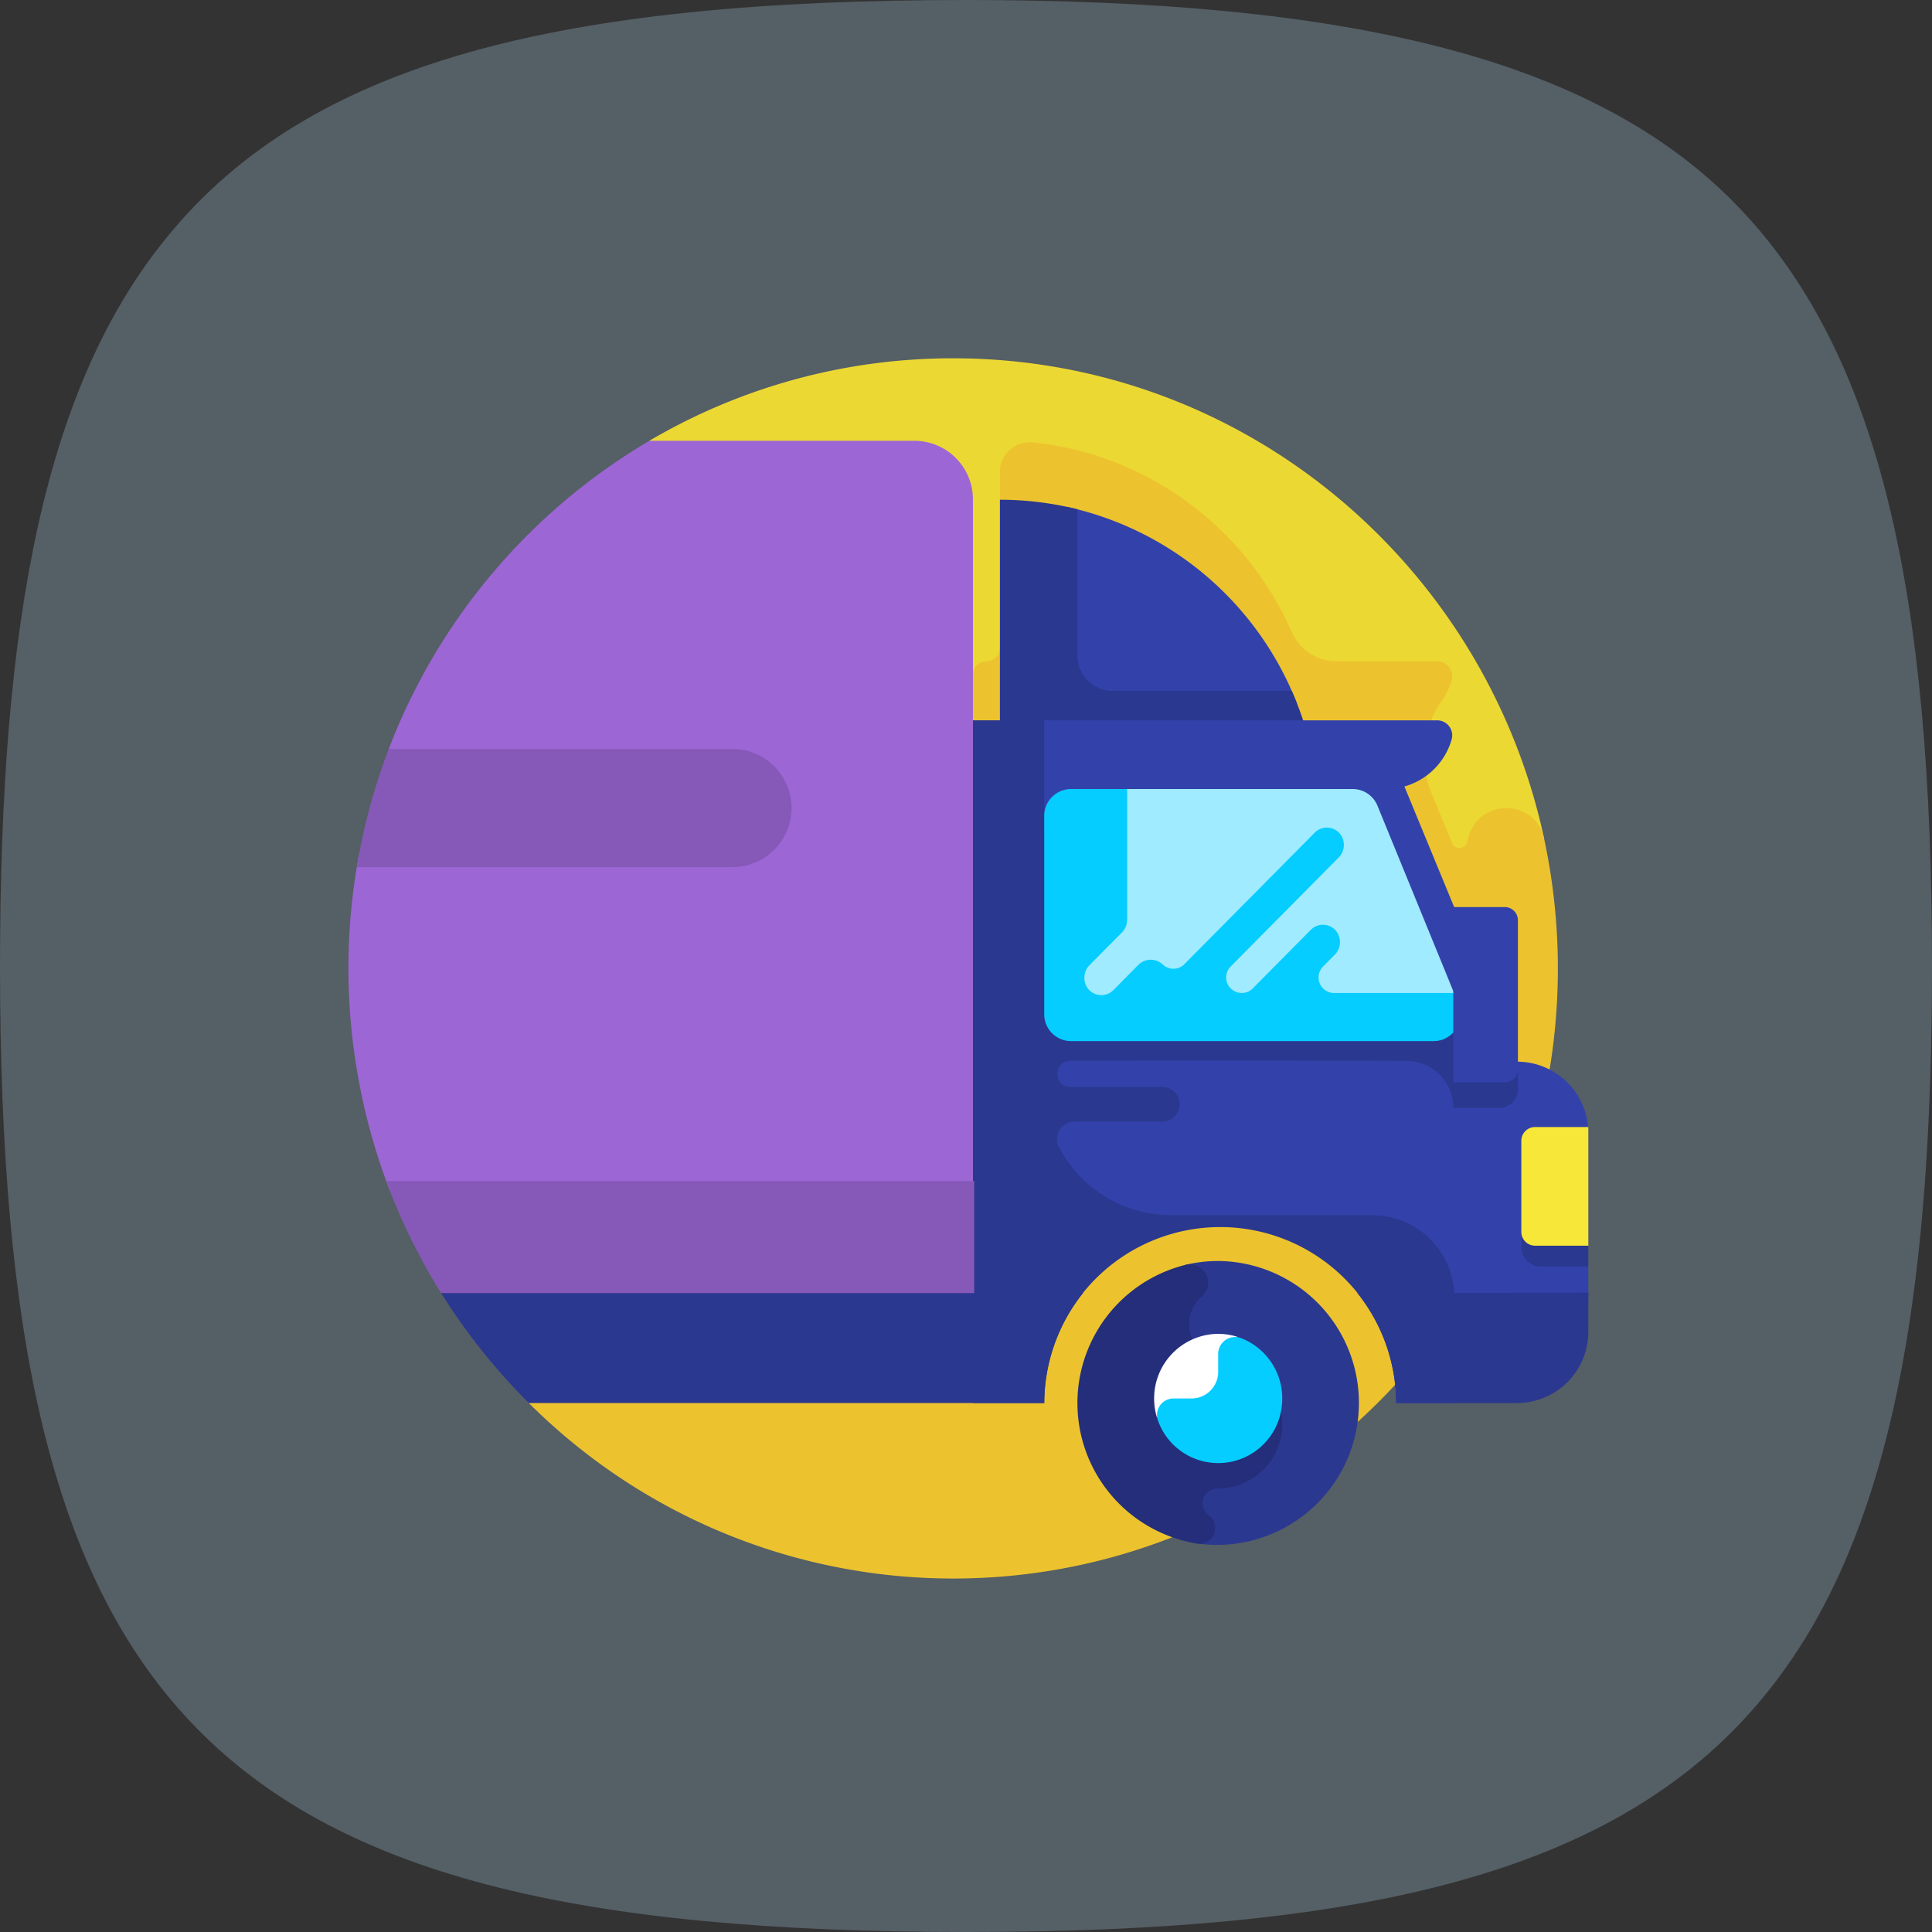
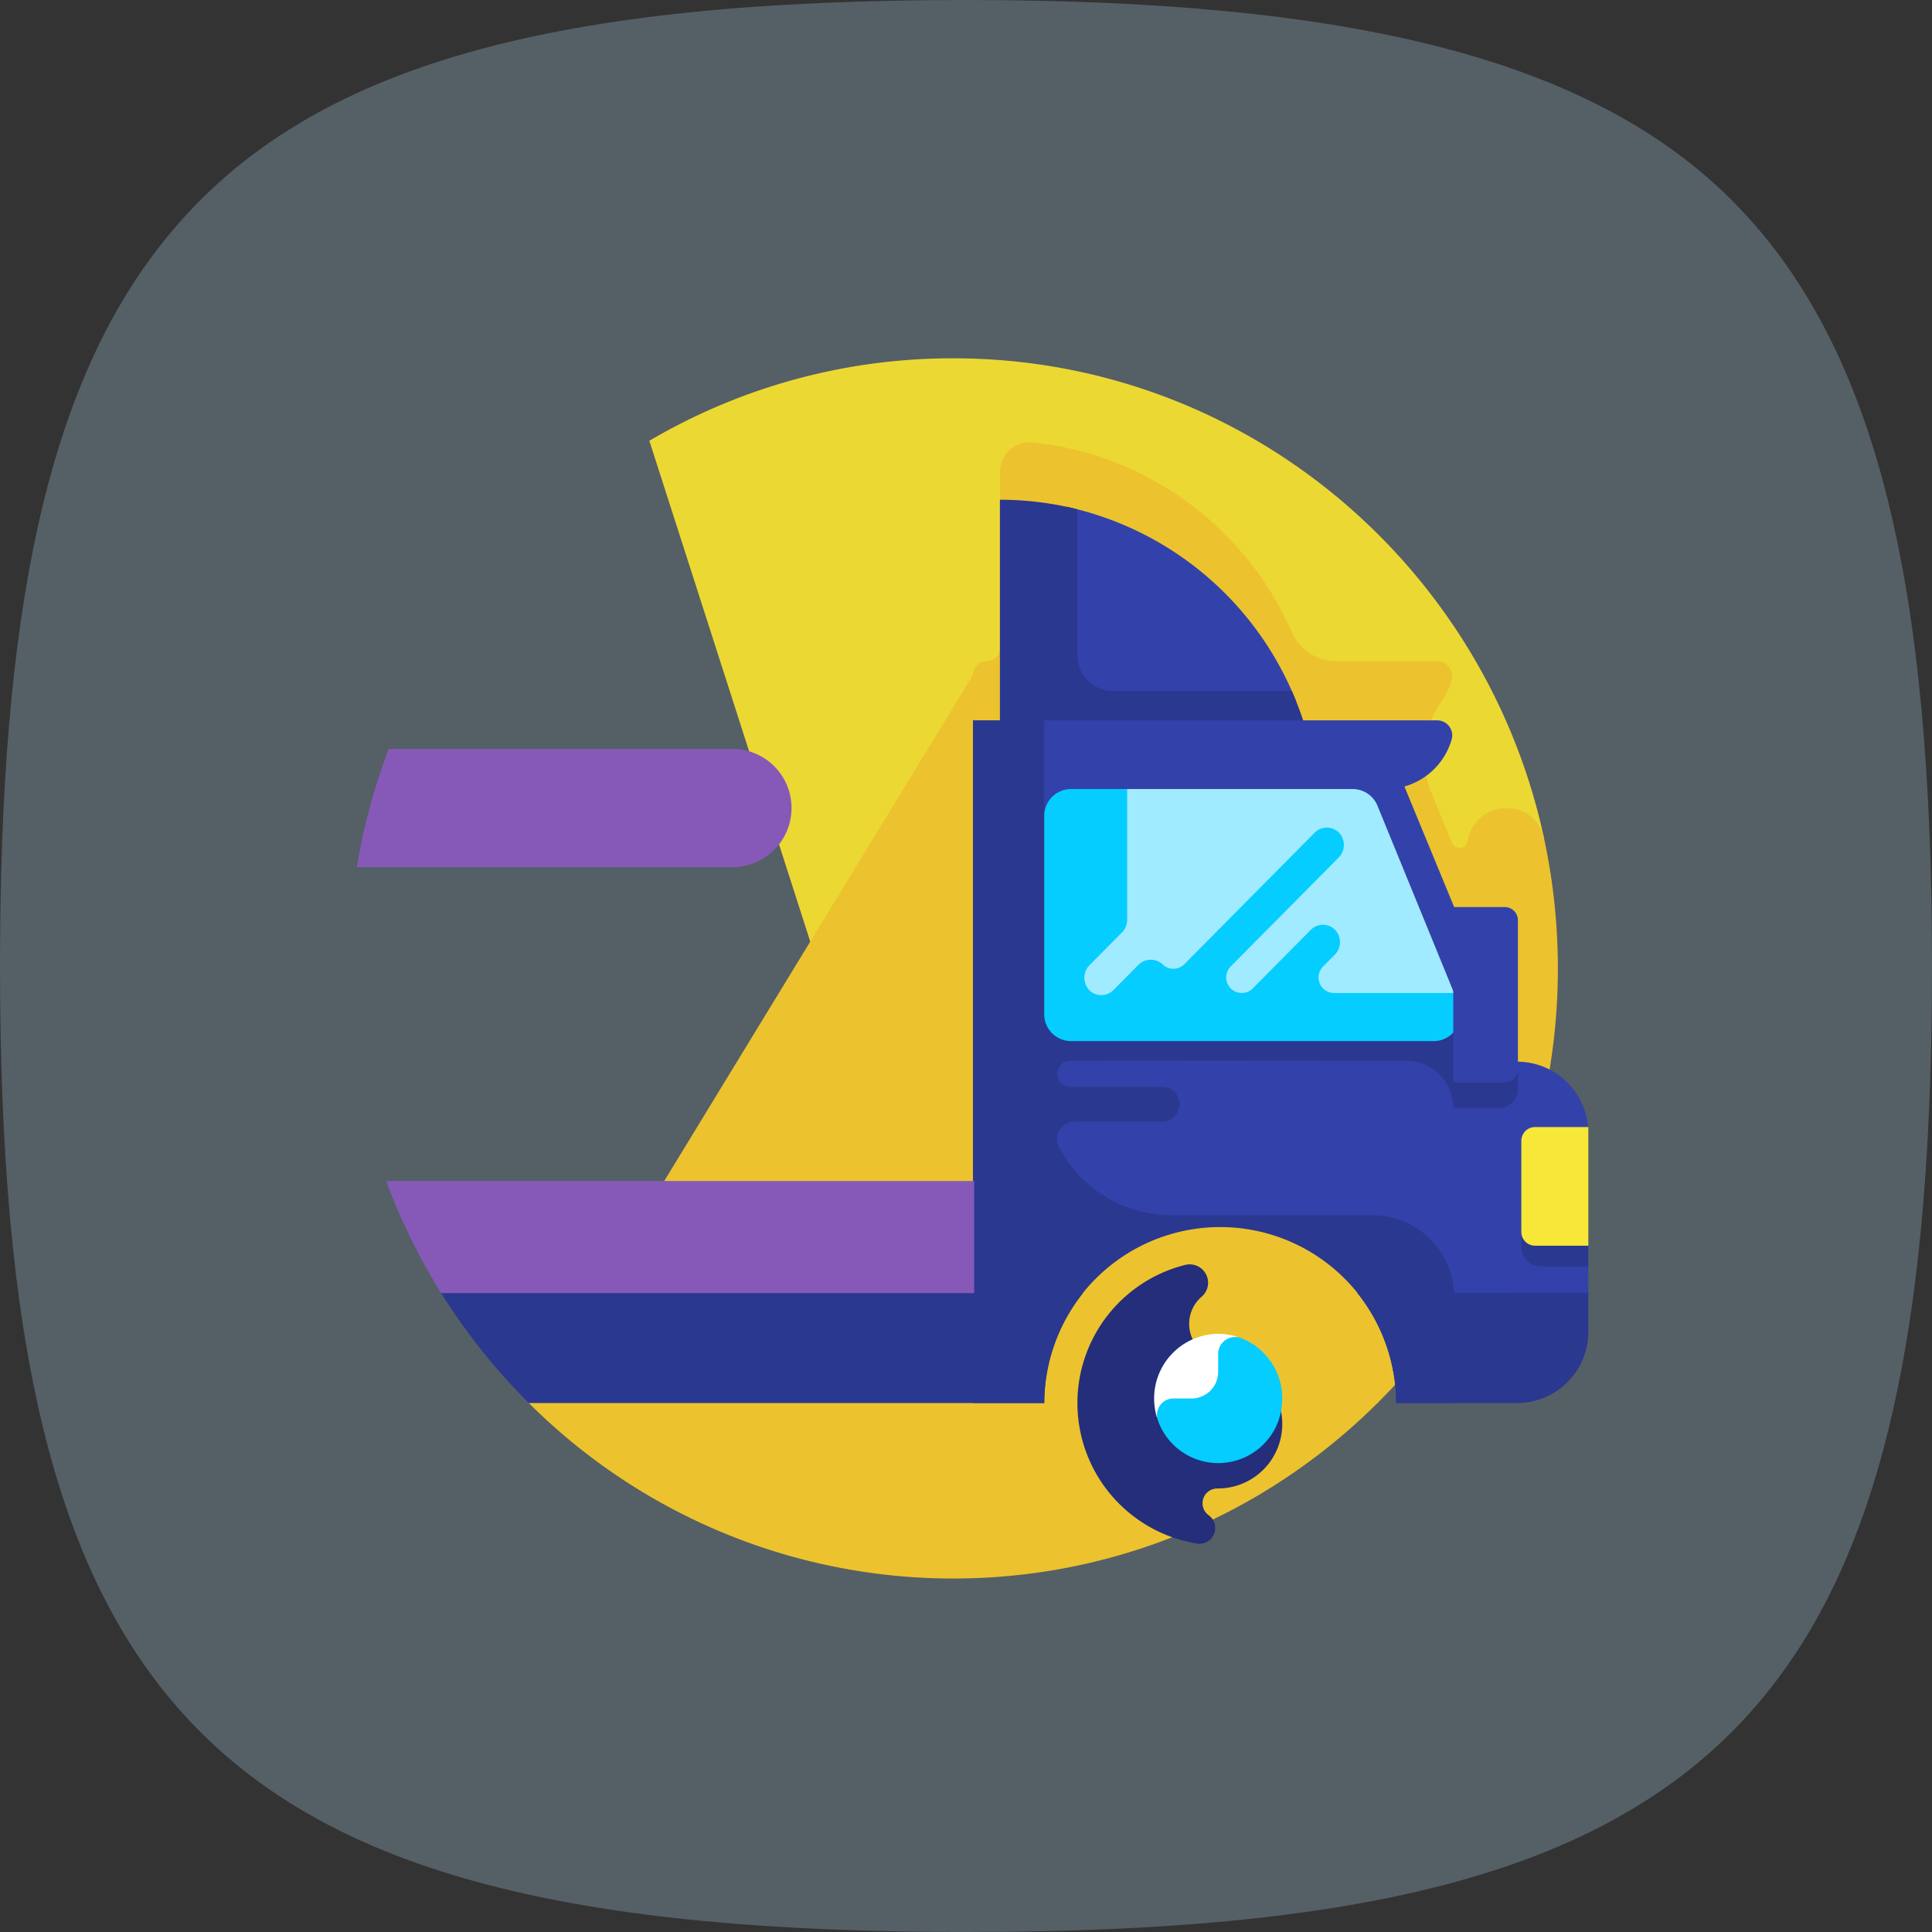
<svg xmlns="http://www.w3.org/2000/svg" width="405.333" height="405.333" viewBox="0 0 405.333 405.333">
  <rect x="0" y="0" width="405.333" height="405.333" fill="#333333" stroke="none" />
  <g transform="translate(2472.106 -790.828)">
    <path d="M1176.873,270.12c-85.176,0-137.4,12.881-167.393,49.439C983.665,350.9,974.2,399.7,974.2,472.813c0,77.123,10.57,127.258,39.749,158.305,30.638,32.673,81.813,44.335,162.925,44.335,92.829,0,146.2-15.206,174.756-59.537,20.243-31.454,27.9-77.47,27.9-143.1,0-78.279-10.905-128.7-41.023-159.695S1256.82,270.12,1176.873,270.12Z" transform="translate(-3446.304 520.708)" fill="rgba(190,230,255,0.25)" />
    <g transform="translate(-2399 859.719)">
      <g transform="translate(63.128 6.281)">
        <path d="M187.939,6.281a125.431,125.431,0,0,0-63.74,17.3l38.46,119.711L311.9,106.931C299.489,49.38,248.7,6.281,187.939,6.281Z" transform="translate(-124.199 -6.281)" fill="#ecd833" />
      </g>
      <g transform="translate(37.839 23.875)">
        <path d="M289.987,160.608a.018.018,0,0,1,0-.005,130.083,130.083,0,0,0-2.557-36.956c-1.939-8.352-13.742-8.409-15.888-.033q-.11.427-.222.854a1.673,1.673,0,0,1-3.169.212l-4.418-10.713a20.1,20.1,0,0,1,2.3-19.164,14.376,14.376,0,0,0,2.023-4.25,3.165,3.165,0,0,0-3.047-4.013H243.749a10.108,10.108,0,0,1-9.211-6.107l-.026-.06H234.5a67.208,67.208,0,0,0-44.96-38.1v0c-.423-.107-2.254-.524-2.308-.535v.006a66.888,66.888,0,0,0-7.089-1.115,6.241,6.241,0,0,0-6.86,6.234v36.83a2.841,2.841,0,0,1-2.829,2.854,2.841,2.841,0,0,0-2.829,2.854L74.444,242.174a125.949,125.949,0,0,0,89.03,36.821C230.331,278.995,285.114,226.809,289.987,160.608Z" transform="translate(-74.444 -40.588)" fill="#ecc32e" />
      </g>
      <g transform="translate(0 23.59)">
-         <path d="M118.782,40.033H63.131A128.151,128.151,0,0,0,8.458,104.678L2.181,126.972a129.845,129.845,0,0,0,6.59,70.609H131.016V52.377A12.29,12.29,0,0,0,118.782,40.033Z" transform="translate(0 -40.033)" fill="#9d66d5" />
-       </g>
+         </g>
      <g transform="translate(19.413 35.96)">
        <g transform="translate(131.21 1.46)">
          <path d="M344.659,108.139A67.221,67.221,0,0,0,296.336,67v40.822a6.376,6.376,0,0,1,.957.315Z" transform="translate(-296.336 -67.002)" fill="#3342aa" />
        </g>
        <g transform="translate(117.261)">
          <path d="M285.148,96.771V66.15a66.884,66.884,0,0,0-16.256-2v68.3h67.16a69.416,69.416,0,0,0-5.928-28.2H292.568a7.453,7.453,0,0,1-7.42-7.486Z" transform="translate(-268.892 -64.155)" fill="#2b3890" />
        </g>
        <g transform="translate(125.493 46.27)">
          <path d="M361.9,265.692a8.609,8.609,0,0,1,.126,1.409v8.577H400.3v-6.7l-3.335-17.858c0-.438,3.316-10.98,3.28-11.409A14.932,14.932,0,0,0,385.536,226V226l-23.812-57.735a14.383,14.383,0,0,0,9.92-9.9,3.158,3.158,0,0,0-3.057-3.978h-83.5V259.817h69.958a6.7,6.7,0,0,1,6.856,5.875Z" transform="translate(-285.088 -154.381)" fill="#3342aa" />
        </g>
        <g transform="translate(111.604 46.27)">
          <path d="M364.637,226.88a4.047,4.047,0,0,1-4.145-3.524,5.565,5.565,0,0,1-.071-2.286,30.856,30.856,0,0,0,.409-5.212l-18.2-39.432a5.615,5.615,0,0,0-5.19-3.5H278.333a5.64,5.64,0,0,0-5.615,5.665V154.382H257.762V297.616h14.963a36.915,36.915,0,1,1,73.83,0h12.2V275.488A17.21,17.21,0,0,0,341.627,258.2h-42.3a26.559,26.559,0,0,1-23.475-14.214,3.666,3.666,0,0,1,3.194-5.4h18.3a3.733,3.733,0,0,0,3.755-3.291,3.637,3.637,0,0,0-3.6-4.008H278.652a5.9,5.9,0,0,1-.982-.082c-3.23-.543-2.7-5.406.571-5.4h.093c41.549-.1,61.043.021,70.441.036a9.822,9.822,0,0,1,9.761,9.87h9.654a3.927,3.927,0,0,0,3.91-3.945v-4.89Z" transform="translate(-257.762 -154.382)" fill="#2b3890" />
        </g>
        <g transform="translate(192.226 166.293)">
          <path d="M416.379,388.525a37.285,37.285,0,0,1,8.17,23.114h25.544v-.006a14.945,14.945,0,0,0,14.769-15.007v-8.2C464.142,388.5,471.252,388.522,416.379,388.525Z" transform="translate(-416.379 -388.428)" fill="#2b3890" />
        </g>
        <g transform="translate(0 166.383)">
          <path d="M56.623,411.725H164.759a37.283,37.283,0,0,1,8.171-23.116L38.193,388.6a128.38,128.38,0,0,0,18.43,23.121Z" transform="translate(-38.193 -388.604)" fill="#2b3890" />
        </g>
        <g transform="translate(131.802 60.689)">
          <path d="M378.725,226.464,362.172,186a5.615,5.615,0,0,0-5.19-3.5H308.655L297.5,226.464Z" transform="translate(-297.5 -182.5)" fill="#a0ebff" />
        </g>
        <g transform="translate(133.517 159.704)">
          <g transform="translate(22.666)">
-             <path d="M352.34,375.579a29.359,29.359,0,0,0-6.872.811l2.479,58.463a29.782,29.782,0,1,0,4.393-59.274Z" transform="translate(-345.468 -375.579)" fill="#2b3890" />
-           </g>
+             </g>
          <g transform="translate(0 0.688)">
            <path d="M343.777,408.978A13.539,13.539,0,0,0,331.618,396.9c-.1-.009-.2-.017-.3-.024a7.479,7.479,0,0,1-4.638-12.911c.1-.091.2-.181.3-.27a3.855,3.855,0,0,0-3.433-6.65,29.869,29.869,0,0,0,2.477,58.48,3.3,3.3,0,0,0,2.488-5.877l-.184-.144a3.1,3.1,0,0,1,1.917-5.547A13.511,13.511,0,0,0,343.777,408.978Z" transform="translate(-300.875 -376.92)" fill="#242e7a" />
          </g>
        </g>
        <g transform="translate(149.619 174.995)">
          <path d="M344.853,405.443A13.554,13.554,0,0,0,332.6,417.774a13.753,13.753,0,0,0,.535,5.144l5.709-.413a11.639,11.639,0,0,0,10.727-10.813l.41-5.688A13.4,13.4,0,0,0,344.853,405.443Z" transform="translate(-332.554 -405.396)" fill="#fff" />
          <g transform="translate(0.585 0.656)">
            <path d="M359.906,421.117a13.415,13.415,0,0,1-26.008,3.014,3.454,3.454,0,0,1,3.278-4.557h3.816a5.589,5.589,0,0,0,5.563-5.614v-3.714a3.546,3.546,0,0,1,4.82-3.329A13.575,13.575,0,0,1,359.906,421.117Z" transform="translate(-333.704 -406.675)" fill="#05cdff" />
          </g>
        </g>
        <g transform="translate(226.655 153.008)">
          <path d="M484.114,362.521v3.736a4.1,4.1,0,0,0,4.085,4.122h9.969v-4.366Z" transform="translate(-484.114 -362.521)" fill="#2b3890" />
        </g>
        <g transform="translate(226.655 131.593)">
          <path d="M498.168,345.669H486.993a2.892,2.892,0,0,1-2.879-2.9v-19.1a2.892,2.892,0,0,1,2.879-2.9h11.175Z" transform="translate(-484.114 -320.763)" fill="#f6e738" />
        </g>
        <g transform="translate(126.561 60.689)">
          <path d="M374.1,227.561l-.928-2.268h-25.2a3.26,3.26,0,0,1-2.282-5.559l2.413-2.434a3.767,3.767,0,0,0,.347-4.99,3.586,3.586,0,0,0-5.339-.265L330.93,224.34a3.2,3.2,0,0,1-2.235.948h-.066a3.262,3.262,0,0,1-2.318-5.563l22.609-22.811a3.767,3.767,0,0,0,.347-4.99,3.586,3.586,0,0,0-5.339-.265l-27.354,27.6a3.223,3.223,0,0,1-4.476.09l-.05-.046a3.676,3.676,0,0,0-5.115.1l-5.221,5.267a3.584,3.584,0,0,1-5.007.091,3.793,3.793,0,0,1,.028-5.358l6.77-6.83a3.743,3.743,0,0,0,1.082-2.634V182.5H292.8a5.64,5.64,0,0,0-5.615,5.665v41.557a5.64,5.64,0,0,0,5.615,5.665h76.111a5.66,5.66,0,0,0,5.189-7.826Z" transform="translate(-287.189 -182.5)" fill="#05cdff" />
        </g>
        <g transform="translate(212.377 85.449)">
          <path d="M466.831,267.552H456.023v-36.77h10.808a2.768,2.768,0,0,1,2.755,2.78v31.21A2.768,2.768,0,0,1,466.831,267.552Z" transform="translate(-456.023 -230.782)" fill="#3342aa" />
        </g>
      </g>
      <g transform="translate(1.751 88.237)">
        <g transform="translate(6.168 90.64)">
          <path d="M27.111,366.372H138.935V342.845H15.58a127.946,127.946,0,0,0,11.531,23.527Z" transform="translate(-15.58 -342.845)" fill="#8659b9" />
        </g>
        <path d="M3.445,190.887h79.14a12.4,12.4,0,0,0,0-24.791H10.158a127.947,127.947,0,0,0-6.713,24.791Z" transform="translate(-3.445 -166.096)" fill="#8659b9" />
      </g>
    </g>
  </g>
</svg>